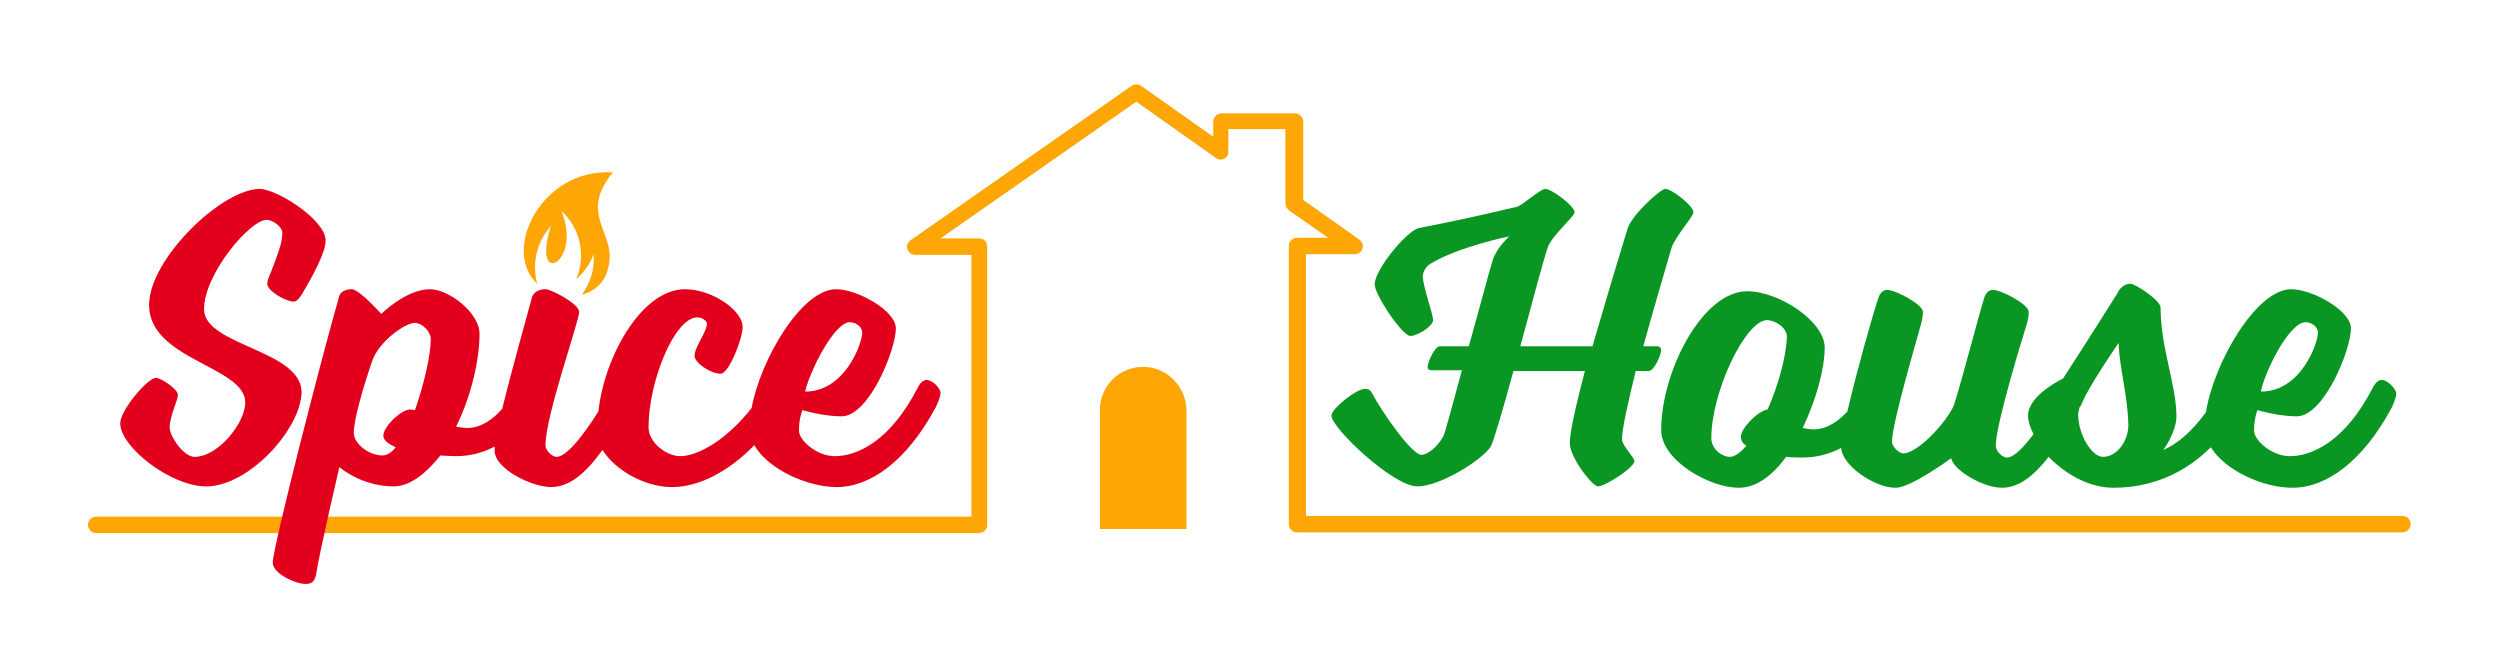
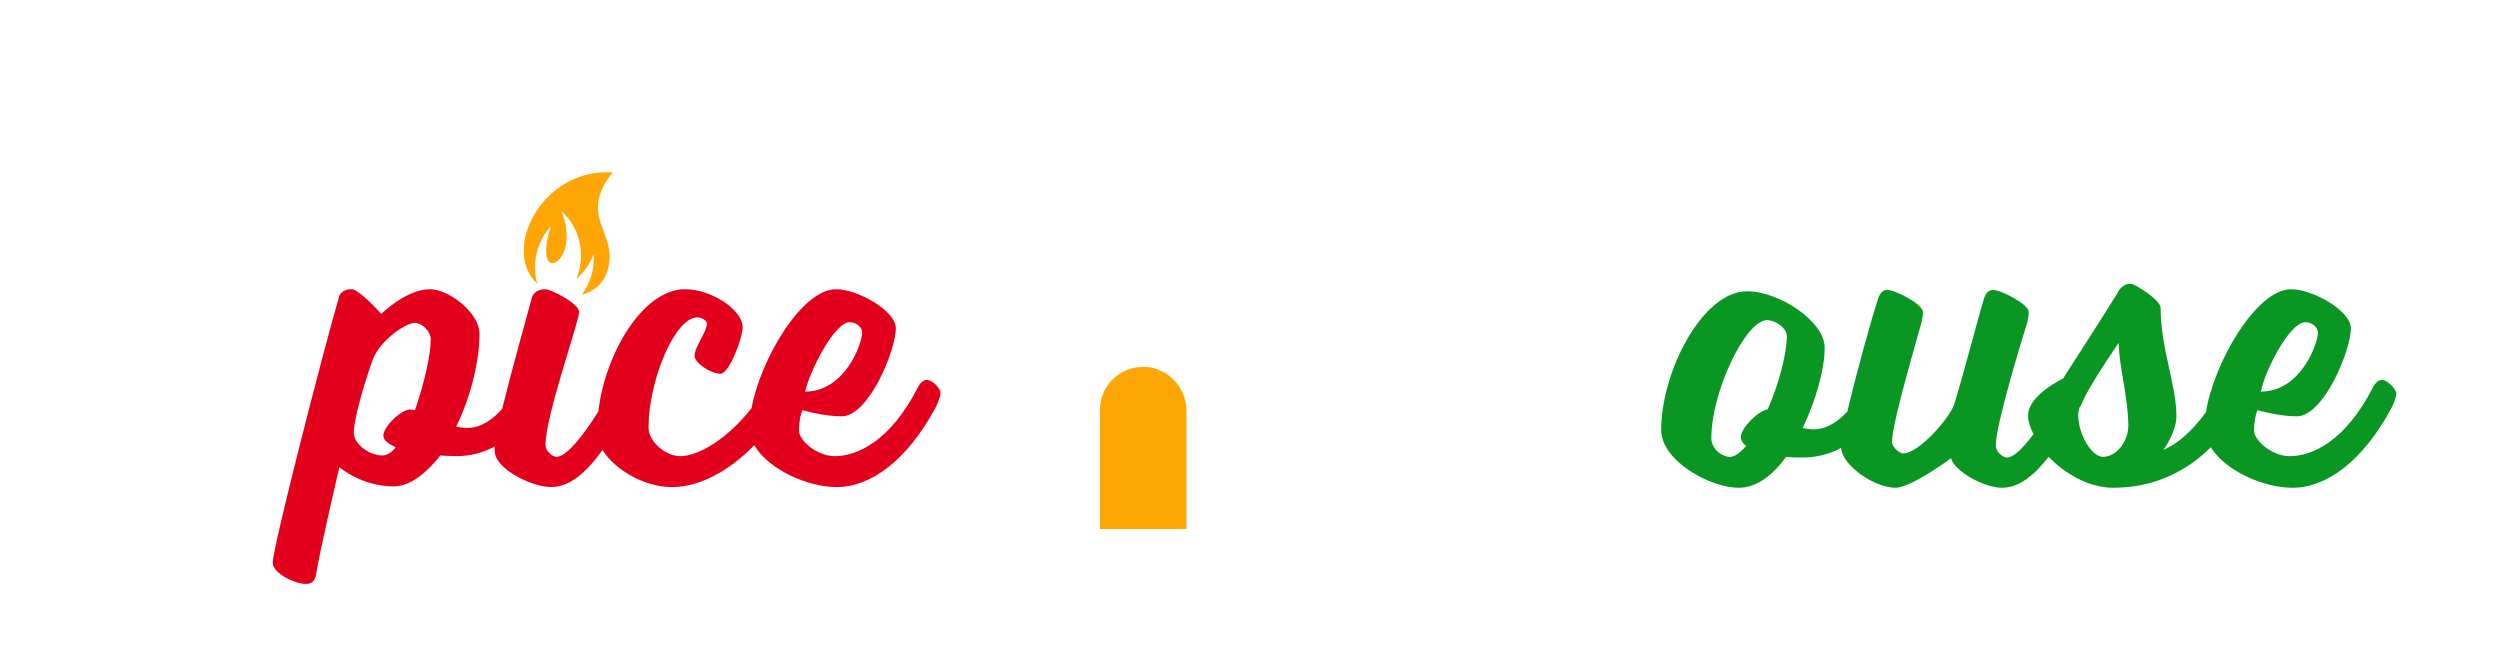
<svg xmlns="http://www.w3.org/2000/svg" xmlns:xlink="http://www.w3.org/1999/xlink" version="1.1" id="Layer_1" x="0px" y="0px" viewBox="0 0 363.9 97.3" style="enable-background:new 0 0 363.9 97.3;" xml:space="preserve">
  <style type="text/css">
	.st0{fill:#FFA607;}
	.st1{fill:#E3001D;}
	.st2{fill:#0A9622;}
</style>
  <g id="spice-house">
    <g>
      <g>
        <path id="XMLID_2265_" class="st0" d="M166.4,53.4c-3.5,0-6.3,2.8-6.3,6.3V77h12.6V59.6C172.6,56.2,169.8,53.4,166.4,53.4z" />
-         <path id="XMLID_2264_" class="st0" d="M142.5,34.7h-5.6l28.5-19.9L177,23c0.4,0.3,0.8,0.3,1.2,0.1c0.4-0.2,0.6-0.6,0.6-1v-3.3     h8.3v10.8c0,0.4,0.2,0.7,0.5,1l5.7,4h-4.5c-0.6,0-1.2,0.5-1.2,1.2v40.5c0,0.6,0.5,1.2,1.2,1.2h160.9c0.6,0,1.2-0.5,1.2-1.2     c0-0.6-0.5-1.2-1.2-1.2H190.1V37h7.1c0.5,0,1-0.3,1.1-0.8c0.2-0.5,0-1-0.4-1.3l-8.2-5.8V17.7c0-0.6-0.5-1.2-1.2-1.2h-10.7     c-0.6,0-1.2,0.5-1.2,1.2v2.2l-10.5-7.4c-0.4-0.3-0.9-0.3-1.4,0L132.5,35c-0.4,0.3-0.6,0.8-0.4,1.3c0.2,0.5,0.6,0.8,1.1,0.8h8.2     v38.1H14c-0.6,0-1.2,0.5-1.2,1.2c0,0.6,0.5,1.2,1.2,1.2h128.5c0.6,0,1.2-0.5,1.2-1.2V35.9C143.7,35.2,143.2,34.7,142.5,34.7z" />
        <g>
          <g>
-             <path class="st1" d="M29.7,45c0-5.1,6.7-13,9.1-13c0.9,0,2.3,1,2.3,1.9c0,1.6-0.9,3.7-1.7,5.8c-0.3,0.7-0.5,1.2-0.5,1.6       c0,1.1,2.8,2.6,3.8,2.6c0.5,0,0.8-0.4,1.2-1c1.5-2.5,3.5-6.1,3.5-7.9c0-3-7.1-7.5-9.6-7.5c-5.5,0-16.1,10.2-16.1,16.9       c0,8,14,8.9,14,14.2c0,2.9-3.9,7.9-7.4,7.9c-1.5,0-3.6-2.9-3.6-4.3c0-1.6,1.2-4,1.2-4.7c0-0.9-2.5-2.5-3.2-2.5       c-1.2,0-5.2,4.7-5.2,6.6c0,3.5,7.4,9.2,12.5,9.2c6.3,0,13.9-8.5,13.9-13.8C43.7,50.9,29.7,50.3,29.7,45z" />
            <path class="st1" d="M134.9,55.3c-0.8,0-1.3,1.1-1.3,1.1c-4,7.8-8.8,10-12.1,10c-2.6,0-5.2-2.3-5.2-3.7c0-1.9,0.5-3,0.5-3       s3,0.9,5.7,0.9c4,0,7.9-9.7,7.9-12.8c0-2.6-5.6-5.7-8.7-5.7c-5,0-11,10.2-12.3,17.3c-3.6,4.6-7.8,7-10.4,7c-2,0-4.6-2-4.6-4.2       c0-6.7,3.8-16,7.1-16c0.7,0,1.4,0.5,1.4,0.9c0,1.2-1.8,3.4-1.8,4.7c0,1,2.3,2.6,3.8,2.6c1.2,0,3.2-5.1,3.2-6.8       c0-2.4-4.4-5.5-8.4-5.5c-6.2,0-11.7,9.6-12.6,17.8c-2.4,3.8-4.7,6.6-6.1,6.6c-0.6,0-1.6-0.9-1.6-1.7c0-4.3,4.9-18,4.9-19.4       c0-1.2-4.1-3.3-4.9-3.3c-0.9,0-1.8,0.4-2,1.3c-0.7,2.6-2.9,10.4-4.3,16.1c-1.2,1.4-3,2.8-5.1,2.8c-0.6,0-1.6-0.2-1.6-0.2       c2.3-4.7,3.4-9.9,3.4-13.5c0-3.1-4.5-6.5-7.2-6.5c-3.5,0-7.1,3.6-7.1,3.6s-3.2-3.6-4.3-3.6c-0.9,0-1.8,0.4-1.9,1.3       c-2.3,7.9-9.6,36.3-9.6,38.5c0,1.6,3.3,3.1,4.8,3.1c1,0,1.3-0.5,1.5-1.3c0.4-2.9,3.4-15.7,3.4-15.7s3.2,2.8,7.9,2.8       c2.5,0,4.9-2.1,6.8-4.5c0,0,1.5,0.1,2.3,0.1c2.2,0,4.1-0.6,5.6-1.4c0,0.2,0,0.4,0,0.6c0,2.7,5.5,5.3,8.2,5.3       c2.8,0,5.2-2.2,7.5-5.4c1.9,3,6.2,5.4,10.1,5.4c4,0,8.3-2.3,12-6.1c2,3.5,7.7,6.1,12,6.1c4.9,0,10.2-3.8,14.4-11.6       c0,0,0.7-1.4,0.7-2.1S135.7,55.3,134.9,55.3z M123.7,46.9c0.9,0,1.8,0.7,1.8,1.5c0,1.6-2.5,8.6-8.3,8.6       C117.8,54.2,121.4,46.9,123.7,46.9z M60.4,59.7c-0.2,0-0.5-0.1-0.7-0.1c-1.3,0-3.9,2.5-3.9,3.8c0,0.7,0.7,1.2,1.8,1.7       c-0.5,0.7-1.3,1.2-1.9,1.2c-2,0-4.2-1.7-4.2-3.3c0-2,1.5-7.1,2.7-10.5c0.9-2.7,4.7-5.5,6.2-5.5c1,0,2.3,1.2,2.3,2.4       C62.7,51.7,61.7,56,60.4,59.7z" />
          </g>
          <g>
-             <path class="st2" d="M241.3,50.4h-2.1c1.4-5.1,3-10.5,4.1-14.3c0.5-1.6,3.2-4.6,3.2-5.2c0-0.9-3.1-3.4-4.1-3.4       c-0.7,0-4.9,3.8-5.5,5.8c-1.3,4.2-3.3,10.9-5.1,17.1h-10.5c1.7-6.3,3.4-12.7,4-14.4c0.5-1.6,3.9-4.5,3.9-5.1       c0-0.9-3.3-3.4-4.3-3.4c-0.7,0-3.3,2.4-4.1,2.6c-6.3,1.5-10.2,2.3-14.3,3.1c-1.7,0.4-6.4,6-6.4,8.2c0,1.5,4,7.5,5.2,7.5       c1,0,3.3-1.4,3.3-2.3c0-0.9-1.5-5-1.5-6.4c0-0.5,0.4-1.4,1.1-1.8c4.1-2.5,11.5-4,11.5-4s-1.8,1.6-2.4,3.4       c-0.6,1.9-2,7.3-3.5,12.6h-4.2c-0.8,0-1.8,2.4-1.8,3c0,0.4,0.3,0.5,0.6,0.5h4.4c-1.3,4.8-2.4,8.9-2.7,9.6       c-0.9,1.6-2.3,2.7-3.2,2.7c-1.4,0-5.8-6.3-7.2-9c-0.2-0.4-0.5-0.6-1-0.6c-1.3,0-4.9,2.9-4.9,3.9c0,1.8,9,10.3,12.5,10.3       c3.3,0,9.4-3.8,10.7-5.8c0.4-0.7,1.8-5.5,3.3-11h10.4c-1.3,4.9-2.2,9-2.2,10.5c0,2.1,3.3,6.3,4.1,6.3c1,0,5.3-2.7,5.3-3.7       c0-0.5-1.8-2.3-1.8-3.1c0-1.6,0.9-5.5,2-10h1.9c0.8,0,1.8-2.4,1.8-3C241.8,50.6,241.5,50.4,241.3,50.4z" />
            <path class="st2" d="M346.7,55.3c-0.8,0-1.3,1.1-1.3,1.1c-4,7.8-8.8,10-12.1,10c-2.6,0-5.2-2.3-5.2-3.7c0-1.9,0.5-3,0.5-3       s3,0.9,5.7,0.9c4,0,7.9-9.7,7.9-12.8c0-2.6-5.6-5.7-8.7-5.7c-5.1,0-11.3,10.8-12.4,17.9c-2.2,3-4.2,4.6-6.2,5.5       c0,0,1.9-2.6,1.9-4.9c0-4.6-2.3-9.9-2.3-15.8c0-1.1-3.7-3.5-4.4-3.5c-0.9,0-1.6,0.7-1.9,1.4c-2.1,3.4-7.9,12.4-7.9,12.4       s-5.1,2.4-5.1,5.4c0,0.8,0.3,1.7,0.8,2.7c-1.6,2.1-2.9,3.4-3.9,3.4c-0.6,0-1.6-0.9-1.6-1.7c0-3.2,4.1-16.4,4.6-18       c0.1-0.4,0.2-1,0.2-1.5c0-1.1-4-3.2-5.2-3.2c-0.5,0-1,0.3-1.3,1.2c-0.8,2.6-2.8,10.4-4.3,15.3c-0.5,1.9-5.1,7.3-7.5,7.3       c-0.5,0-1.6-0.9-1.6-1.7c0-2.8,3.9-15.8,4.3-17.4c0.1-0.4,0.2-1,0.2-1.5c0-1.1-4-3.2-5.2-3.2c-0.5,0-1,0.3-1.3,1.2       c-0.9,2.7-3.2,10.9-4.5,16.5c-1.2,1.3-2.9,2.6-4.9,2.6c-0.6,0-1.1-0.1-1.6-0.2c1.9-4,3.2-8.5,3.2-11.7c0-3.8-6.6-8.2-11.3-8.2       c-6.5,0-12.5,11.7-12.5,20.2c0,4.4,7,8.4,11.3,8.4c2.6,0,4.9-1.8,6.9-4.5c0.9,0.1,1.7,0.1,2.4,0.1c2.2,0,4.1-0.6,5.6-1.4       c0.1,2.5,4.8,5.8,7.9,5.8c2.3,0,8.1-4.3,8.1-4.3c0.4,1.8,4.7,4.3,7.4,4.3c2.5,0,4.7-1.8,6.8-4.5c2.4,2.5,5.9,4.5,9.4,4.5       c6.1,0,10.8-2.5,14.2-5.9c2.1,3.4,7.6,5.9,11.9,5.9c4.9,0,10.2-3.8,14.4-11.6c0,0,0.7-1.4,0.7-2.1S347.5,55.3,346.7,55.3z        M335.6,46.9c0.9,0,1.8,0.7,1.8,1.5c0,1.6-2.5,8.6-8.3,8.6C329.6,54.2,333.2,46.9,335.6,46.9z M257.3,59.6       c-1.4,0.2-3.9,2.7-3.9,4c0,0.5,0.3,1,0.8,1.3c-0.9,1-1.7,1.6-2.4,1.6c-1.2,0-2.7-1.2-2.7-2.7c0-6.8,5-17.2,8.1-17.2       c1.2,0,2.9,1.1,2.9,2.4C260,52,258.8,56.2,257.3,59.6z M306.1,66.5c-1.6,0-3.6-3.2-3.6-6.2c0-0.2,0.1-0.6,0.2-1       c0,0,0-0.1,0.1-0.1c0,0,0.4-0.8,0.7-1.5c1.7-3.2,4.9-7.8,4.9-7.8c0,3.3,1.4,7.9,1.4,12.2C309.7,64.3,308.1,66.5,306.1,66.5z" />
          </g>
          <g>
            <g>
              <g>
                <defs>
                  <path id="SVGID_1_" d="M89.2,25.1c-10.3-0.7-16.3,11.3-11,16.2c-0.8-2.9-0.1-6.1,2-8.4c-3,9.3,4.7,5.3,1.5-2.2          c2.8,2.5,3.6,6.5,2.2,9.9c1.1-0.9,2-2.2,2.5-3.6c0.2,2.2-0.5,4.2-1.7,5.9c1.9-0.5,3.4-1.9,3.8-3.8          C90,33.9,84,31.5,89.2,25.1" />
                </defs>
                <use xlink:href="#SVGID_1_" style="overflow:visible;fill:#FFA607;" />
                <clipPath id="SVGID_2_">
                  <use xlink:href="#SVGID_1_" style="overflow:visible;" />
                </clipPath>
              </g>
            </g>
          </g>
        </g>
      </g>
    </g>
  </g>
</svg>